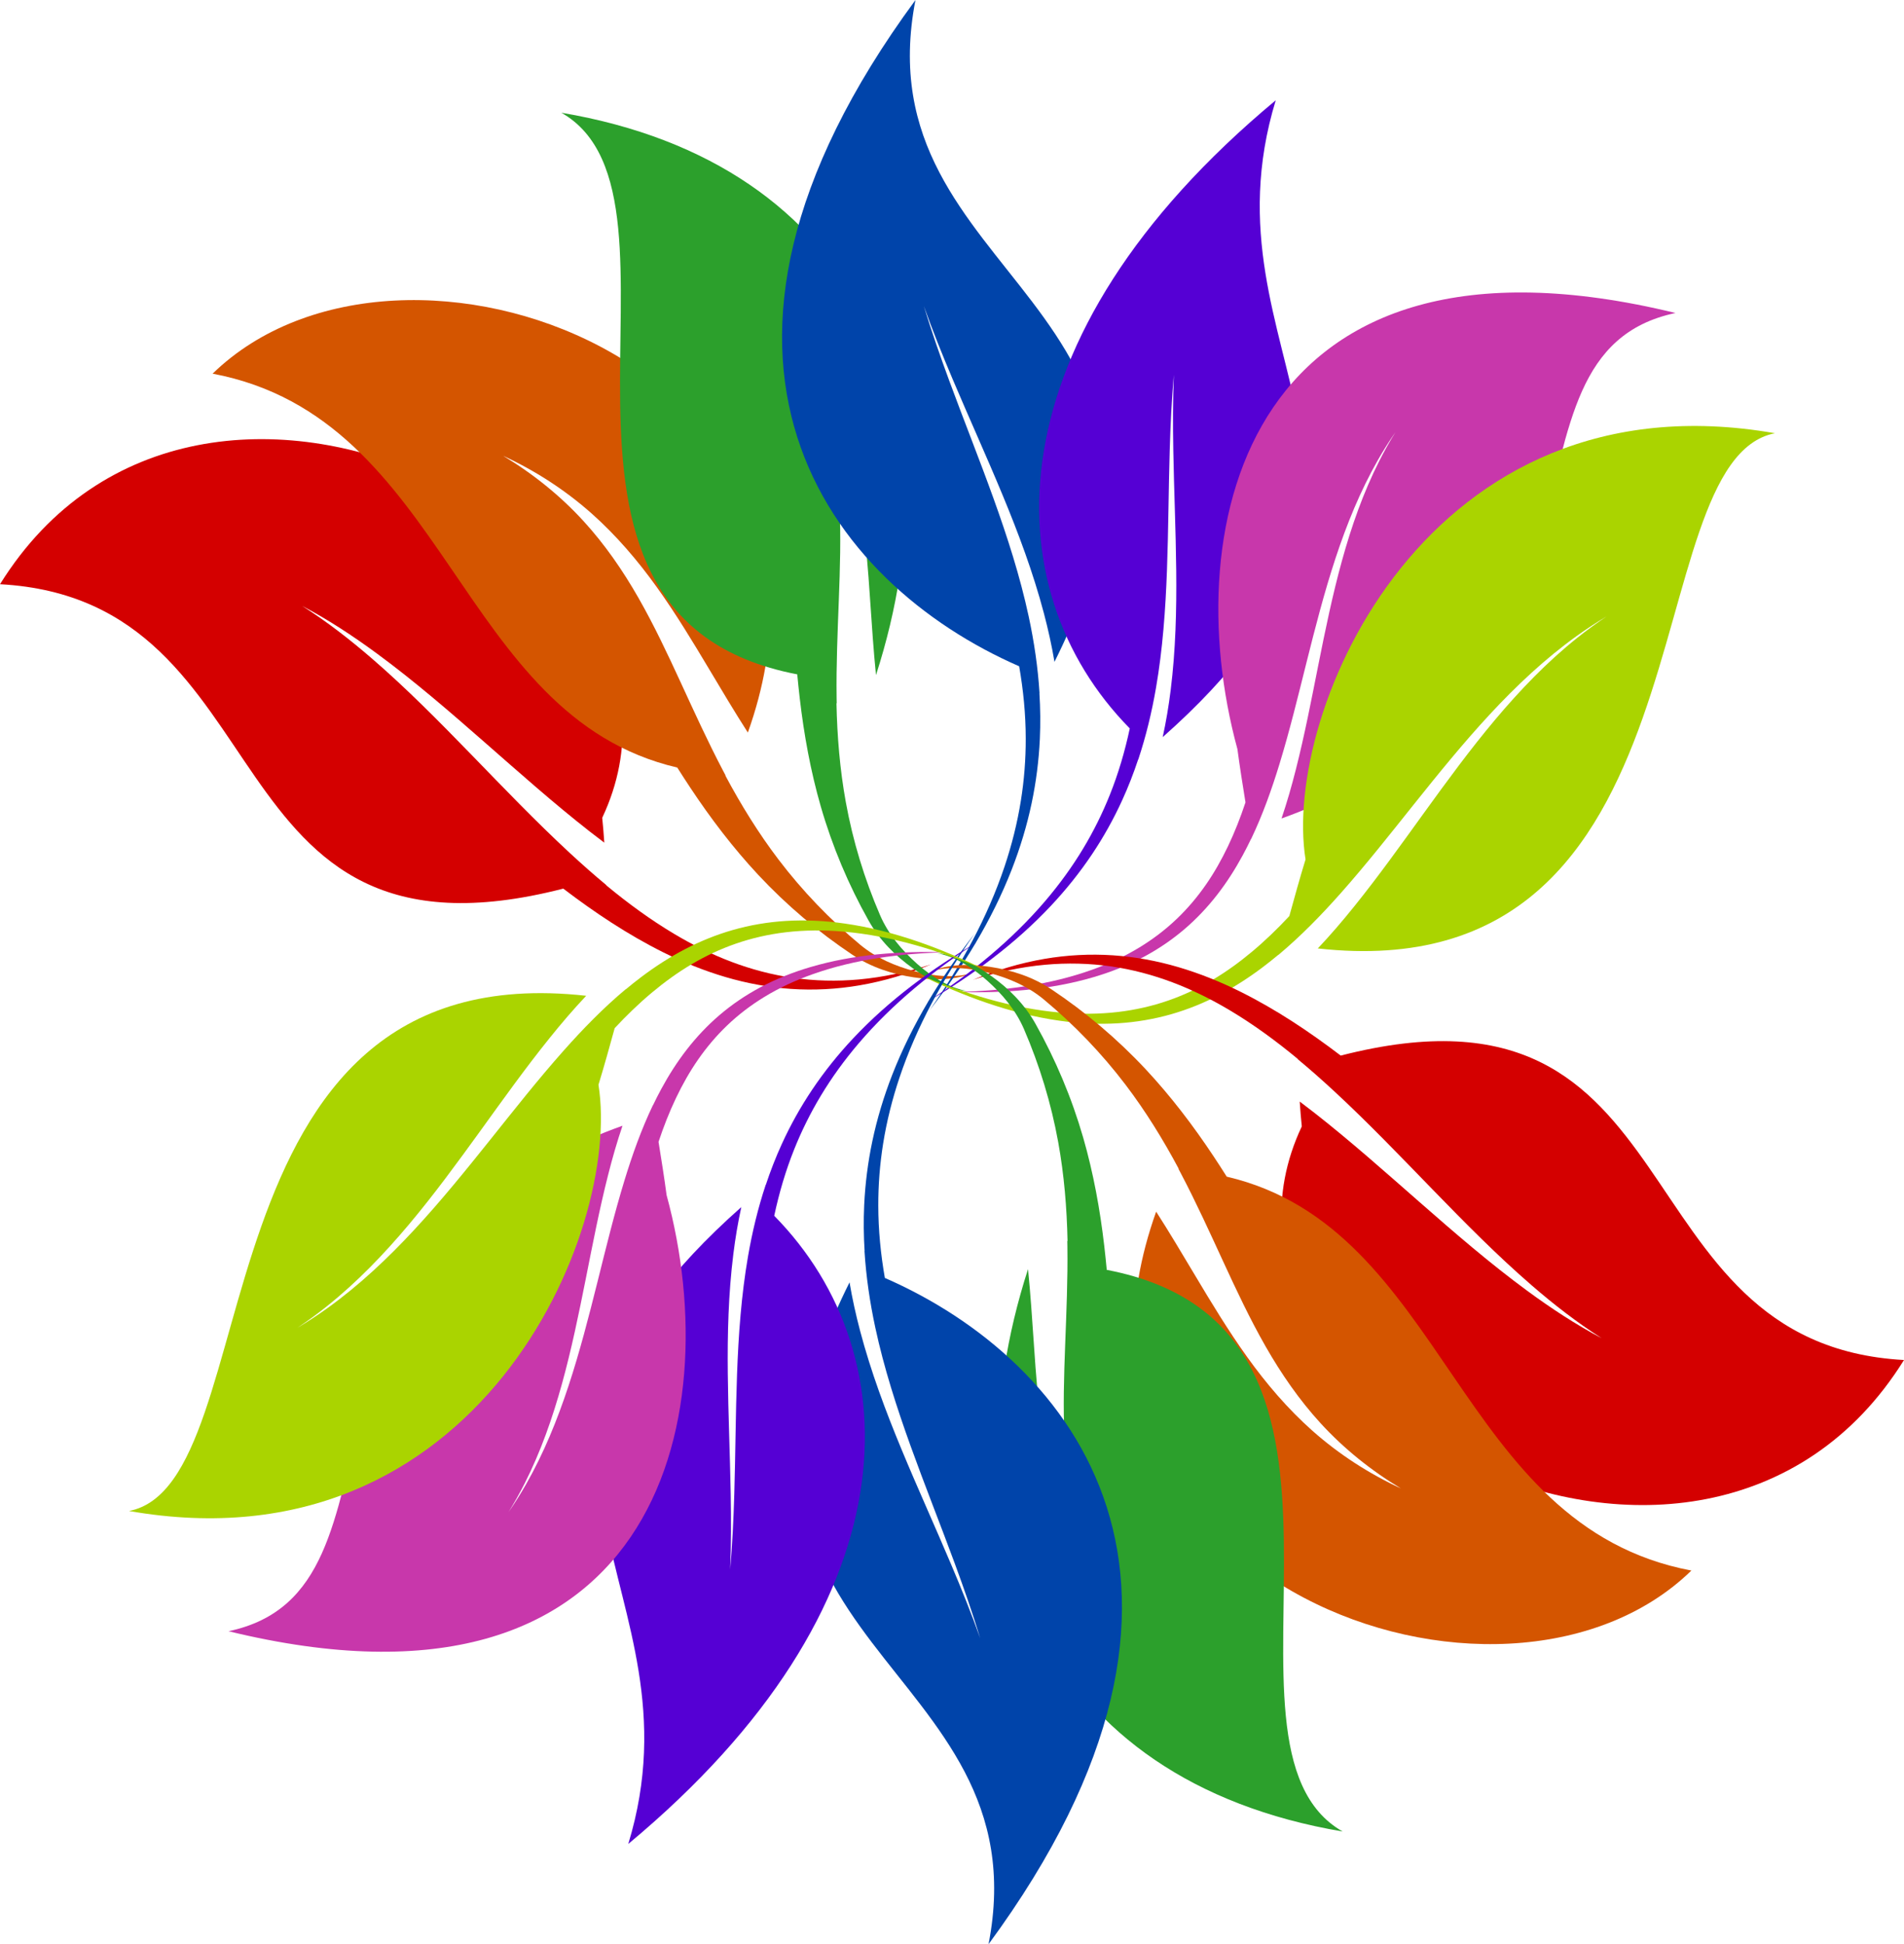
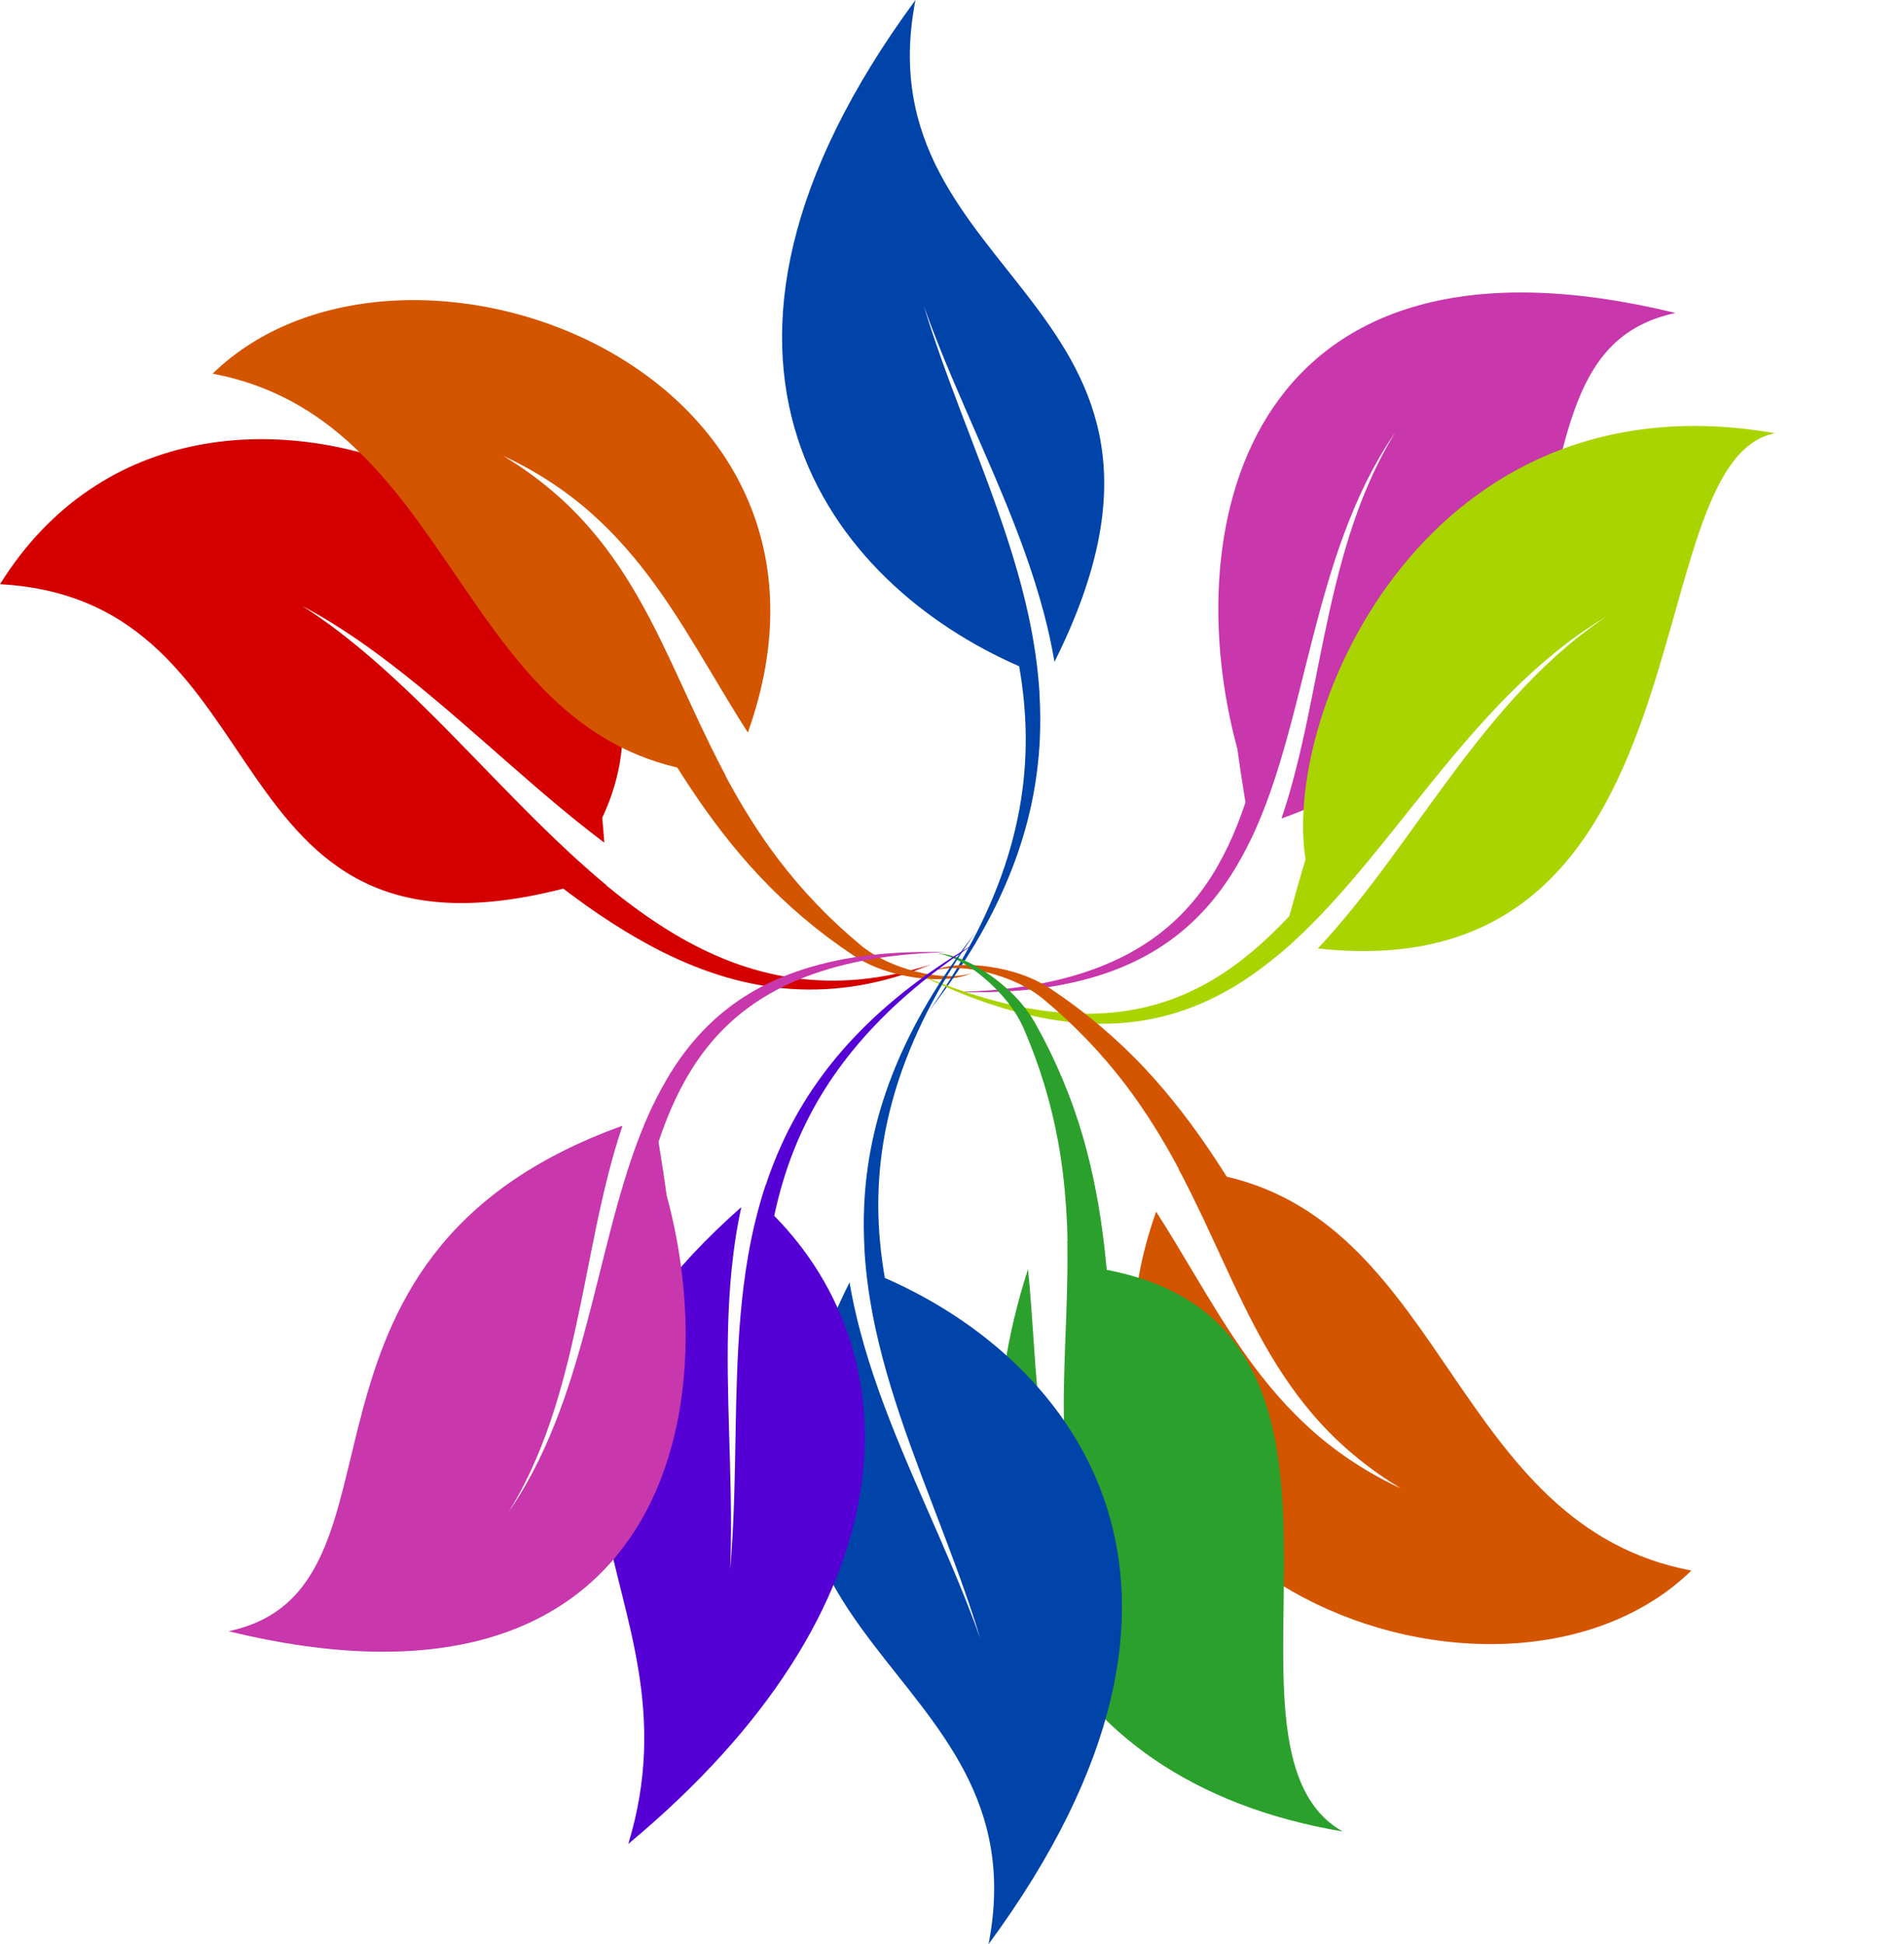
<svg xmlns="http://www.w3.org/2000/svg" xmlns:ns1="http://www.inkscape.org/namespaces/inkscape" xmlns:ns2="http://sodipodi.sourceforge.net/DTD/sodipodi-0.dtd" width="152.602mm" height="155.854mm" viewBox="0 0 152.602 155.854" version="1.1" id="svg5" ns1:version="1.2.1 (9c6d41e410, 2022-07-14, custom)" ns2:docname="rainbowLeafs_inkscape.svg">
  <ns2:namedview id="namedview7" pagecolor="#ffffff" bordercolor="#000000" borderopacity="0.25" ns1:showpageshadow="2" ns1:pageopacity="0.0" ns1:pagecheckerboard="0" ns1:deskcolor="#d1d1d1" ns1:document-units="mm" showgrid="false" ns1:zoom="1" ns1:cx="457" ns1:cy="292.5" ns1:window-width="1920" ns1:window-height="1003" ns1:window-x="0" ns1:window-y="40" ns1:window-maximized="1" ns1:current-layer="layer1" />
  <defs id="defs2">
    <ns1:path-effect effect="skeletal" id="path-effect93969" is_visible="true" lpeversion="1" pattern="m 98.958,69.558 a 34.005,34.005 0 0 0 -23.929,9.891 l -27.155,2.283 h 25.04 a 34.005,34.005 0 0 0 -0.013,0.014 h 29.495 l -27.364,2.301 a 34.005,34.005 0 0 0 23.926,9.888 34.005,34.005 0 0 0 26.07,-12.204 34.005,34.005 0 0 0 -26.07,-12.174 z" copytype="single_stretched" prop_scale="6.103" scale_y_rel="false" spacing="0" normal_offset="0" tang_offset="0" prop_units="false" vertical_pattern="false" hide_knot="false" fuse_tolerance="0" />
    <ns1:path-effect effect="skeletal" id="path-effect93869" is_visible="true" lpeversion="1" pattern="m 98.958,69.558 a 34.005,34.005 0 0 0 -23.929,9.891 l -27.155,2.283 h 25.04 a 34.005,34.005 0 0 0 -0.013,0.014 h 29.495 l -27.364,2.301 a 34.005,34.005 0 0 0 23.926,9.888 34.005,34.005 0 0 0 26.07,-12.204 34.005,34.005 0 0 0 -26.07,-12.174 z" copytype="single_stretched" prop_scale="6.103" scale_y_rel="false" spacing="0" normal_offset="0" tang_offset="0" prop_units="false" vertical_pattern="false" hide_knot="false" fuse_tolerance="0" />
    <ns1:path-effect effect="skeletal" id="path-effect89934" is_visible="true" lpeversion="1" pattern="m 98.958,69.558 a 34.005,34.005 0 0 0 -23.929,9.891 l -27.155,2.283 h 25.04 a 34.005,34.005 0 0 0 -0.013,0.014 h 29.495 l -27.364,2.301 a 34.005,34.005 0 0 0 23.926,9.888 34.005,34.005 0 0 0 26.07,-12.204 34.005,34.005 0 0 0 -26.07,-12.174 z" copytype="single_stretched" prop_scale="6.103" scale_y_rel="false" spacing="0" normal_offset="0" tang_offset="0" prop_units="false" vertical_pattern="false" hide_knot="false" fuse_tolerance="0" />
    <ns1:path-effect effect="skeletal" id="path-effect86916" is_visible="true" lpeversion="1" pattern="m 98.958,69.558 a 34.005,34.005 0 0 0 -23.929,9.891 l -27.155,2.283 h 25.04 a 34.005,34.005 0 0 0 -0.013,0.014 h 29.495 l -27.364,2.301 a 34.005,34.005 0 0 0 23.926,9.888 34.005,34.005 0 0 0 26.07,-12.204 34.005,34.005 0 0 0 -26.07,-12.174 z" copytype="single_stretched" prop_scale="6.103" scale_y_rel="false" spacing="0" normal_offset="0" tang_offset="0" prop_units="false" vertical_pattern="false" hide_knot="false" fuse_tolerance="0" />
    <ns1:path-effect effect="skeletal" id="path-effect86139" is_visible="true" lpeversion="1" pattern="m 98.958,69.558 a 34.005,34.005 0 0 0 -23.929,9.891 l -27.155,2.283 h 25.04 a 34.005,34.005 0 0 0 -0.013,0.014 h 29.495 l -27.364,2.301 a 34.005,34.005 0 0 0 23.926,9.888 34.005,34.005 0 0 0 26.07,-12.204 34.005,34.005 0 0 0 -26.07,-12.174 z" copytype="single_stretched" prop_scale="6.103" scale_y_rel="false" spacing="0" normal_offset="0" tang_offset="0" prop_units="false" vertical_pattern="false" hide_knot="false" fuse_tolerance="0" />
    <ns1:path-effect effect="skeletal" id="path-effect56970" is_visible="true" lpeversion="1" pattern="m 98.958,69.558 a 34.005,34.005 0 0 0 -23.929,9.891 l -27.155,2.283 h 25.04 a 34.005,34.005 0 0 0 -0.013,0.014 h 29.495 l -27.364,2.301 a 34.005,34.005 0 0 0 23.926,9.888 34.005,34.005 0 0 0 26.07,-12.204 34.005,34.005 0 0 0 -26.07,-12.174 z" copytype="single_stretched" prop_scale="6.103" scale_y_rel="false" spacing="0" normal_offset="0" tang_offset="0" prop_units="false" vertical_pattern="false" hide_knot="false" fuse_tolerance="0" />
  </defs>
  <g ns1:label="Layer 1" ns1:groupmode="layer" id="layer1" transform="translate(-19.429,-106.958)">
    <path style="opacity:1;fill:#d40000;fill-opacity:1;stroke:none;stroke-width:0.046" d="m 64.579,178.196 c 2.503,1.909 5.164,3.687 8.025,5.113 1.6,0.796 3.266,1.47 4.982,1.975 10e-7,0 2e-6,0 2e-6,0 1.714,0.504 3.474,0.828 5.238,0.948 1.85,0.125 3.694,0.022 5.486,-0.284 1.993,-0.341 3.915,-0.926 5.748,-1.681 -1.881,0.605 -3.823,1.029 -5.791,1.208 -1.768,0.161 -3.556,0.12 -5.313,-0.135 h -2e-6 c -1.675,-0.244 -3.321,-0.681 -4.905,-1.28 l -10e-7,1e-5 c -1.586,-0.6 -3.11,-1.358 -4.567,-2.226 -1.929,-1.148 -3.74,-2.48 -5.47,-3.913 0,0 0.021,-0.003 0.021,-0.003 -1.005,-0.833 -1.983,-1.7 -2.941,-2.587 h -10e-7 c -2.729,-2.526 -5.3,-5.217 -7.892,-7.884 h -1e-6 c -2.571,-2.644 -5.16,-5.276 -7.95,-7.688 -1.768,-1.528 -3.622,-2.972 -5.594,-4.222 2.072,1.092 4.057,2.396 5.962,3.796 3.006,2.208 5.836,4.66 8.622,7.102 2.813,2.464 5.583,4.933 8.446,7.173 0.391,0.305 0.782,0.606 1.176,0.901 -0.045,-0.667 -0.099,-1.332 -0.166,-1.993 10.475,-22.207 -32.126,-44.665 -48.266,-18.725 23.23,1.272 16.285,31.817 45.149,24.402 z" id="path56955" ns2:nodetypes="ccsccccssssssscssssscccccccc" />
    <path style="opacity:1;fill:#d45500;fill-opacity:1;stroke:none;stroke-width:0.06" d="m 73.713,168.491 c 0.341,0.54 0.689,1.08 1.046,1.617 1.624,2.451 3.422,4.816 5.438,6.978 0,0 0,0 0,0 2.282,2.443 4.82,4.585 7.532,6.397 v 0 c 1.534,1.033 3.244,1.567 4.924,1.82 0.847,0.132 1.708,0.187 2.555,0.13 0.732,-0.047 1.47,-0.181 2.126,-0.477 -0.679,0.224 -1.404,0.275 -2.117,0.249 -0.824,-0.031 -1.642,-0.17 -2.439,-0.379 -1.586,-0.415 -3.135,-1.078 -4.397,-2.127 v 0 c -2.436,-2.025 -4.645,-4.323 -6.561,-6.845 v 0 c -1.607,-2.116 -3.005,-4.384 -4.257,-6.728 l 0.024,0.002 c -0.071,-0.132 -0.141,-0.264 -0.21,-0.397 -1.219,-2.319 -2.302,-4.705 -3.399,-7.084 v 0 c -1.056,-2.29 -2.129,-4.575 -3.38,-6.765 h -7e-6 c -1.253,-2.194 -2.695,-4.287 -4.401,-6.151 -1.874,-2.049 -4.062,-3.805 -6.443,-5.234 2.534,1.173 4.945,2.716 7.101,4.631 v 0 c 1.959,1.743 3.689,3.764 5.222,5.908 1.529,2.135 2.88,4.369 4.184,6.557 1.038,1.736 2.055,3.451 3.107,5.089 10.504,-29.434 -27.765,-43.498 -42.898,-28.77 18.927,3.577 19.558,27.442 37.244,31.577 z" id="path86901" ns2:nodetypes="ccscsscccccssssccsssssscssccccc" />
-     <path style="fill:#2ca02c;fill-opacity:1;stroke:none;stroke-width:0.06" d="m 83.327,161.016 c 0.06,0.636 0.126,1.275 0.2,1.915 0.338,2.921 0.87,5.843 1.688,8.684 v 0 c 0.928,3.212 2.221,6.271 3.817,9.115 v 0 c 0.9,1.616 2.182,2.866 3.565,3.853 0.696,0.501 1.438,0.94 2.219,1.273 0.674,0.29 1.393,0.505 2.111,0.537 -0.707,-0.108 -1.377,-0.391 -2,-0.737 -0.721,-0.4 -1.387,-0.895 -2.003,-1.442 -1.226,-1.089 -2.306,-2.381 -2.957,-3.888 v 0 c -1.255,-2.908 -2.184,-5.958 -2.749,-9.075 v 0 c -0.474,-2.614 -0.693,-5.27 -0.748,-7.926 l 0.02,0.013 c -0.003,-0.15 -0.006,-0.299 -0.008,-0.449 -0.036,-2.619 0.079,-5.238 0.178,-7.855 v 0 c 0.095,-2.52 0.174,-5.043 0.05,-7.562 l -3e-6,-1e-5 c -0.124,-2.523 -0.461,-5.043 -1.137,-7.477 -0.743,-2.675 -1.898,-5.232 -3.374,-7.584 1.728,2.194 3.178,4.661 4.234,7.345 v 0 c 0.957,2.442 1.584,5.026 1.98,7.633 0.396,2.596 0.589,5.199 0.76,7.741 0.139,2.018 0.269,4.008 0.465,5.944 6.91,-21.402 -1.159,-41.017 -25.216,-45.079 12.004,6.827 -5.738,40.301 18.903,45.021 z" id="path86901-8" ns2:nodetypes="ccscsscccccssssccsssssscsscccccc" />
    <path style="opacity:1;fill:#0044aa;fill-opacity:1;stroke:none;stroke-width:0.027" d="m 101.113,160.366 c 0.334,1.913 0.524,3.848 0.527,5.788 0.004,1.666 -0.125,3.339 -0.391,4.996 -0.285,1.779 -0.727,3.543 -1.306,5.27 h -10e-6 c -1.37,4.093 -3.505,7.959 -6.029,11.553 2.688,-3.467 5.017,-7.24 6.61,-11.326 v 0 c 0.672,-1.725 1.211,-3.502 1.592,-5.314 v 0 c 0.355,-1.687 0.573,-3.404 0.654,-5.126 0.057,-1.232 0.043,-2.465 -0.034,-3.696 l 0.009,0.014 c -0.128,-2.065 -0.432,-4.121 -0.867,-6.145 -0.694,-3.228 -1.71,-6.378 -2.828,-9.485 v 0 c -1.136,-3.154 -2.38,-6.267 -3.539,-9.413 v 0 c -0.729,-1.98 -1.426,-3.974 -2.039,-5.992 0.709,1.989 1.498,3.946 2.32,5.889 v 0 c 1.306,3.085 2.696,6.137 3.988,9.254 l 1e-5,1e-5 c 1.273,3.07 2.449,6.21 3.315,9.486 0.338,1.279 0.626,2.578 0.849,3.894 14.499,-29.009 -15.569,-30.295 -11.142,-53.054 -21.212,28.836 -6.819,46.807 8.31,53.409 z" id="path93954" ns2:nodetypes="cccsscsssssccssssscsssscccc" />
-     <path style="fill:#5500d4;fill-opacity:1;stroke:none;stroke-width:0.026" d="m 109.978,165.353 c -0.387,1.817 -0.909,3.601 -1.599,5.324 -0.591,1.48 -1.304,2.918 -2.131,4.293 -0.888,1.477 -1.91,2.884 -3.04,4.209 v 0 c -2.677,3.142 -5.952,5.81 -9.475,8.097 3.623,-2.116 7.036,-4.632 9.909,-7.689 v 0 c 1.212,-1.29 2.325,-2.675 3.31,-4.146 v 0 c 0.918,-1.37 1.724,-2.815 2.41,-4.315 0.491,-1.072 0.919,-2.172 1.29,-3.291 l 0.005,0.015 c 0.624,-1.878 1.089,-3.811 1.425,-5.762 0.537,-3.112 0.761,-6.27 0.877,-9.425 v 0 c 0.118,-3.204 0.126,-6.411 0.221,-9.615 v 0 c 0.06,-2.017 0.154,-4.035 0.331,-6.045 -0.082,2.018 -0.08,4.037 -0.044,6.053 v 0 c 0.057,3.204 0.201,6.408 0.234,9.634 v 0 c 0.033,3.178 -0.045,6.384 -0.446,9.6 -0.156,1.255 -0.365,2.511 -0.637,3.758 23.223,-20.561 2.715,-30.247 9.059,-51.051 -22.894,19.05 -22.765,39.094 -11.699,50.354 z" id="path93954-7" ns2:nodetypes="cccsscsssssccssssscssssccccc" />
    <path style="opacity:1;fill:#c837ab;fill-opacity:1;stroke:none;stroke-width:0.031" d="m 118.606,167.01 c 0.188,1.426 0.427,2.905 0.646,4.27 -0.403,1.208 -0.861,2.384 -1.4,3.512 -0.517,1.084 -1.105,2.126 -1.78,3.096 -0.682,0.981 -1.455,1.896 -2.312,2.716 -0.908,0.87 -1.917,1.638 -2.994,2.295 0,2e-5 0,1e-5 0,1e-5 -1.203,0.734 -2.495,1.329 -3.834,1.806 -3.398,1.214 -7.062,1.672 -10.721,1.775 3.655,0.098 7.347,-0.155 10.872,-1.193 1.389,-0.409 2.748,-0.945 4.036,-1.635 v 0 c 1.154,-0.618 2.251,-1.361 3.259,-2.224 l 10e-6,-2e-5 c 0.95,-0.814 1.82,-1.735 2.598,-2.736 0.77,-0.99 1.451,-2.056 2.054,-3.17 0.235,-0.433 0.457,-0.873 0.67,-1.318 0,0 9.5e-4,0.018 9.5e-4,0.018 0.923,-1.931 1.649,-3.968 2.28,-6.031 0.82,-2.682 1.483,-5.416 2.165,-8.142 0.7,-2.798 1.418,-5.595 2.318,-8.327 v 0 c 0.902,-2.737 1.991,-5.413 3.404,-7.891 0.437,-0.767 0.907,-1.514 1.408,-2.235 -0.466,0.749 -0.898,1.52 -1.297,2.307 -1.288,2.544 -2.235,5.254 -2.997,8.014 l -1e-5,2e-5 c -0.761,2.755 -1.337,5.567 -1.902,8.399 0,0 0,1e-5 0,1e-5 -0.549,2.758 -1.084,5.545 -1.792,8.331 -0.331,1.309 -0.705,2.622 -1.148,3.924 29.427,-10.584 15.716,-37.172 31.577,-40.522 -34.182,-8.337 -40.06,16.819 -35.111,34.96 z" id="path89919" ns2:nodetypes="cccccsccccssssssscsssssccsssccccc" />
    <path style="fill:#aad400;fill-opacity:1;stroke:none;stroke-width:0.033" d="m 124.064,175.859 c -0.461,1.502 -0.896,3.079 -1.298,4.535 -0.949,1.017 -1.938,1.977 -2.986,2.852 -1.006,0.842 -2.064,1.61 -3.175,2.267 -1.123,0.665 -2.307,1.222 -3.53,1.647 -1.298,0.452 -2.648,0.756 -4.017,0.919 0,3e-5 0,0 0,0 -1.528,0.182 -3.082,0.186 -4.628,0.052 -3.927,-0.338 -7.774,-1.548 -11.456,-3.108 3.586,1.758 7.368,3.185 11.341,3.754 1.566,0.225 3.159,0.309 4.752,0.209 v 0 c 1.428,-0.09 2.855,-0.329 4.248,-0.729 l 3e-5,-3e-5 c 1.314,-0.377 2.596,-0.896 3.824,-1.537 1.214,-0.633 2.375,-1.383 3.481,-2.216 0.43,-0.323 0.851,-0.659 1.264,-1.005 l -0.007,0.019 c 1.794,-1.499 3.441,-3.192 5.005,-4.955 2.033,-2.291 3.933,-4.706 5.849,-7.103 1.967,-2.461 3.951,-4.913 6.086,-7.217 v 0 c 2.139,-2.309 4.437,-4.472 6.967,-6.291 0.783,-0.563 1.588,-1.091 2.414,-1.581 -0.803,0.532 -1.583,1.102 -2.336,1.703 -2.435,1.942 -4.607,4.203 -6.618,6.598 l -1e-5,2e-5 c -2.007,2.391 -3.857,4.922 -5.705,7.479 v 0 c -1.799,2.49 -3.597,5.015 -5.566,7.461 -0.924,1.15 -1.892,2.284 -2.924,3.376 32.073,3.569 25.149,-39.075 36.641,-41.301 -27.88,-4.889 -39.52,22.298 -37.624,34.171 z" id="path89919-3" ns2:nodetypes="cccccsccccssssssscsssssccssscccccc" />
-     <path style="opacity:1;fill:#d40000;fill-opacity:1;stroke:none;stroke-width:0.046" d="m 126.882,191.575 c -2.503,-1.909 -5.164,-3.687 -8.025,-5.113 -1.6,-0.796 -3.266,-1.47 -4.982,-1.975 0,0 0,0 0,0 -1.714,-0.504 -3.474,-0.828 -5.238,-0.948 -1.85,-0.125 -3.694,-0.022 -5.486,0.284 -1.993,0.341 -3.915,0.926 -5.748,1.681 1.881,-0.605 3.823,-1.029 5.791,-1.208 1.768,-0.161 3.556,-0.12 5.313,0.135 v 0 c 1.675,0.244 3.321,0.681 4.905,1.28 v -10e-6 c 1.586,0.6 3.11,1.358 4.567,2.226 1.929,1.148 3.74,2.48 5.47,3.913 0,0 -0.021,0.003 -0.021,0.003 1.005,0.833 1.983,1.7 2.941,2.587 v 0 c 2.729,2.526 5.3,5.217 7.892,7.884 v 0 c 2.571,2.644 5.16,5.276 7.95,7.688 1.768,1.528 3.622,2.972 5.594,4.222 -2.072,-1.092 -4.057,-2.396 -5.962,-3.796 -3.006,-2.208 -5.836,-4.66 -8.622,-7.102 -2.813,-2.464 -5.583,-4.933 -8.446,-7.173 -0.391,-0.305 -0.782,-0.606 -1.176,-0.901 0.045,0.667 0.099,1.332 0.166,1.993 -10.475,22.207 32.126,44.665 48.266,18.725 -23.23,-1.272 -16.285,-31.817 -45.149,-24.402 z" id="path101391" ns2:nodetypes="ccsccccssssssscssssscccccccc" />
    <path style="opacity:1;fill:#d45500;fill-opacity:1;stroke:none;stroke-width:0.06" d="m 117.748,201.28 c -0.341,-0.54 -0.689,-1.08 -1.046,-1.617 -1.624,-2.451 -3.422,-4.816 -5.438,-6.978 0,0 0,0 0,0 -2.282,-2.443 -4.82,-4.585 -7.532,-6.397 v 0 c -1.534,-1.033 -3.244,-1.567 -4.924,-1.82 -0.847,-0.132 -1.708,-0.187 -2.555,-0.13 -0.732,0.047 -1.47,0.181 -2.126,0.477 0.679,-0.224 1.404,-0.275 2.117,-0.249 0.824,0.031 1.642,0.17 2.439,0.379 1.586,0.415 3.135,1.078 4.397,2.127 v 0 c 2.436,2.025 4.645,4.323 6.561,6.845 v 0 c 1.607,2.116 3.005,4.384 4.257,6.728 l -0.024,-0.002 c 0.07,0.132 0.141,0.264 0.21,0.397 1.219,2.319 2.302,4.705 3.399,7.084 v 0 c 1.056,2.29 2.129,4.575 3.38,6.765 h 1e-5 c 1.253,2.194 2.695,4.287 4.401,6.151 1.874,2.049 4.062,3.805 6.443,5.234 -2.534,-1.173 -4.945,-2.716 -7.101,-4.631 v 0 c -1.959,-1.743 -3.689,-3.764 -5.222,-5.908 -1.529,-2.135 -2.88,-4.369 -4.184,-6.557 -1.038,-1.736 -2.055,-3.451 -3.107,-5.089 -10.504,29.434 27.765,43.498 42.898,28.77 -18.927,-3.577 -19.558,-27.442 -37.244,-31.577 z" id="path101393" ns2:nodetypes="ccscsscccccssssccsssssscssccccc" />
    <path style="fill:#2ca02c;fill-opacity:1;stroke:none;stroke-width:0.06" d="m 108.134,208.755 c -0.06,-0.636 -0.126,-1.275 -0.2,-1.915 -0.338,-2.921 -0.87,-5.843 -1.688,-8.684 v 0 c -0.928,-3.212 -2.221,-6.271 -3.817,-9.115 v 0 c -0.9,-1.616 -2.182,-2.866 -3.565,-3.853 -0.696,-0.501 -1.438,-0.94 -2.219,-1.273 -0.674,-0.29 -1.393,-0.505 -2.111,-0.537 0.707,0.108 1.377,0.391 2,0.737 0.721,0.4 1.387,0.895 2.003,1.442 1.226,1.089 2.306,2.381 2.957,3.888 v 0 c 1.255,2.908 2.184,5.958 2.749,9.075 v 0 c 0.474,2.614 0.693,5.27 0.748,7.926 l -0.02,-0.013 c 0.003,0.15 0.006,0.299 0.008,0.449 0.036,2.619 -0.079,5.238 -0.178,7.855 v 0 c -0.095,2.52 -0.174,5.043 -0.05,7.562 v 1e-5 c 0.124,2.523 0.461,5.043 1.137,7.477 0.743,2.675 1.898,5.232 3.374,7.584 -1.728,-2.194 -3.178,-4.661 -4.234,-7.345 v 0 c -0.957,-2.442 -1.584,-5.026 -1.98,-7.633 -0.396,-2.596 -0.589,-5.199 -0.76,-7.741 -0.139,-2.018 -0.269,-4.008 -0.465,-5.944 -6.91,21.402 1.159,41.017 25.216,45.079 -12.004,-6.827 5.738,-40.301 -18.903,-45.021 z" id="path101395" ns2:nodetypes="ccscsscccccssssccsssssscsscccccc" />
    <path style="opacity:1;fill:#0044aa;fill-opacity:1;stroke:none;stroke-width:0.027" d="m 90.349,209.404 c -0.334,-1.913 -0.524,-3.848 -0.527,-5.788 -0.004,-1.666 0.125,-3.339 0.391,-4.996 0.285,-1.779 0.727,-3.543 1.306,-5.27 h 10e-6 c 1.37,-4.093 3.505,-7.959 6.029,-11.553 -2.688,3.467 -5.017,7.24 -6.61,11.326 v 0 c -0.672,1.725 -1.211,3.502 -1.592,5.314 v 0 c -0.355,1.687 -0.573,3.404 -0.654,5.126 -0.057,1.232 -0.043,2.465 0.034,3.696 l -0.009,-0.014 c 0.128,2.065 0.432,4.121 0.867,6.145 0.694,3.228 1.71,6.378 2.828,9.485 v 0 c 1.136,3.154 2.38,6.267 3.539,9.413 v 0 c 0.729,1.98 1.426,3.974 2.039,5.992 -0.709,-1.989 -1.498,-3.946 -2.32,-5.889 v 0 c -1.306,-3.085 -2.696,-6.137 -3.988,-9.254 l -10e-6,-1e-5 c -1.273,-3.07 -2.449,-6.21 -3.315,-9.486 -0.338,-1.279 -0.626,-2.578 -0.849,-3.894 -14.499,29.009 15.569,30.295 11.142,53.054 21.212,-28.836 6.819,-46.807 -8.31,-53.409 z" id="path101397" ns2:nodetypes="cccsscsssssccssssscsssscccc" />
    <path style="fill:#5500d4;fill-opacity:1;stroke:none;stroke-width:0.026" d="m 81.483,204.418 c 0.387,-1.817 0.909,-3.601 1.599,-5.324 0.591,-1.48 1.304,-2.918 2.131,-4.293 0.888,-1.477 1.91,-2.884 3.04,-4.209 v 0 c 2.677,-3.142 5.952,-5.81 9.475,-8.097 -3.623,2.116 -7.036,4.632 -9.909,7.689 v 0 c -1.212,1.29 -2.325,2.675 -3.31,4.146 v 0 c -0.918,1.37 -1.724,2.815 -2.41,4.315 -0.491,1.072 -0.919,2.172 -1.29,3.291 l -0.005,-0.015 c -0.624,1.878 -1.089,3.811 -1.425,5.762 -0.537,3.112 -0.761,6.27 -0.877,9.425 v 0 c -0.118,3.204 -0.126,6.411 -0.221,9.615 v 0 c -0.06,2.017 -0.154,4.035 -0.331,6.045 0.082,-2.018 0.08,-4.037 0.044,-6.053 v 0 c -0.057,-3.204 -0.201,-6.408 -0.234,-9.634 v 0 c -0.033,-3.178 0.045,-6.384 0.446,-9.6 0.156,-1.255 0.365,-2.511 0.637,-3.758 -23.223,20.561 -2.715,30.247 -9.059,51.051 22.894,-19.05 22.765,-39.094 11.699,-50.354 z" id="path101399" ns2:nodetypes="cccsscsssssccssssscssssccccc" />
    <path style="opacity:1;fill:#c837ab;fill-opacity:1;stroke:none;stroke-width:0.031" d="m 72.855,202.761 c -0.188,-1.426 -0.427,-2.905 -0.646,-4.27 0.403,-1.208 0.861,-2.384 1.4,-3.512 0.517,-1.084 1.105,-2.126 1.78,-3.096 0.682,-0.981 1.455,-1.896 2.312,-2.716 0.908,-0.87 1.917,-1.638 2.994,-2.295 0,-2e-5 0,-1e-5 0,-1e-5 1.203,-0.734 2.495,-1.329 3.834,-1.806 3.398,-1.214 7.062,-1.672 10.721,-1.775 -3.655,-0.098 -7.347,0.155 -10.872,1.193 -1.389,0.409 -2.748,0.945 -4.036,1.635 v 0 c -1.154,0.618 -2.251,1.361 -3.259,2.224 l -10e-6,2e-5 c -0.95,0.814 -1.82,1.735 -2.598,2.736 -0.77,0.99 -1.451,2.056 -2.054,3.17 -0.235,0.433 -0.457,0.873 -0.67,1.318 0,0 -9.5e-4,-0.018 -9.5e-4,-0.018 -0.923,1.931 -1.649,3.968 -2.28,6.031 -0.82,2.682 -1.483,5.416 -2.165,8.142 -0.7,2.798 -1.418,5.595 -2.318,8.327 v 0 c -0.902,2.737 -1.991,5.413 -3.404,7.891 -0.437,0.767 -0.907,1.514 -1.408,2.235 0.466,-0.749 0.898,-1.52 1.297,-2.307 1.288,-2.544 2.235,-5.254 2.997,-8.014 l 1e-5,-2e-5 c 0.761,-2.755 1.337,-5.567 1.902,-8.399 0,0 0,-1e-5 0,-1e-5 0.549,-2.758 1.084,-5.545 1.792,-8.331 0.331,-1.309 0.705,-2.622 1.148,-3.924 -29.427,10.584 -15.716,37.172 -31.577,40.522 34.182,8.337 40.06,-16.819 35.111,-34.96 z" id="path101401" ns2:nodetypes="cccccsccccssssssscsssssccsssccccc" />
-     <path style="fill:#aad400;fill-opacity:1;stroke:none;stroke-width:0.033" d="m 67.397,193.912 c 0.461,-1.502 0.896,-3.079 1.298,-4.535 0.949,-1.017 1.938,-1.977 2.986,-2.852 1.006,-0.842 2.064,-1.61 3.175,-2.267 1.123,-0.665 2.307,-1.222 3.53,-1.647 1.298,-0.452 2.648,-0.756 4.017,-0.919 0,-3e-5 0,0 0,0 1.528,-0.182 3.082,-0.186 4.628,-0.052 3.927,0.338 7.774,1.548 11.456,3.108 -3.586,-1.758 -7.368,-3.185 -11.341,-3.754 -1.566,-0.225 -3.159,-0.309 -4.752,-0.209 v 0 c -1.428,0.09 -2.855,0.329 -4.248,0.729 l -3e-5,3e-5 c -1.314,0.377 -2.596,0.896 -3.824,1.537 -1.214,0.633 -2.375,1.383 -3.481,2.216 -0.43,0.323 -0.851,0.659 -1.264,1.005 l 0.007,-0.019 c -1.794,1.499 -3.441,3.192 -5.005,4.955 -2.033,2.291 -3.933,4.706 -5.849,7.103 -1.967,2.461 -3.951,4.913 -6.086,7.217 v 0 c -2.139,2.309 -4.437,4.472 -6.967,6.291 -0.783,0.563 -1.588,1.091 -2.414,1.581 0.803,-0.532 1.583,-1.102 2.336,-1.703 2.435,-1.942 4.607,-4.203 6.618,-6.598 l 1e-5,-2e-5 c 2.007,-2.391 3.857,-4.922 5.705,-7.479 v 0 c 1.799,-2.49 3.597,-5.015 5.566,-7.461 0.924,-1.15 1.892,-2.284 2.924,-3.376 -32.073,-3.569 -25.149,39.075 -36.641,41.301 27.88,4.889 39.52,-22.298 37.624,-34.171 z" id="path101403" ns2:nodetypes="cccccsccccssssssscsssssccssscccccc" />
  </g>
</svg>